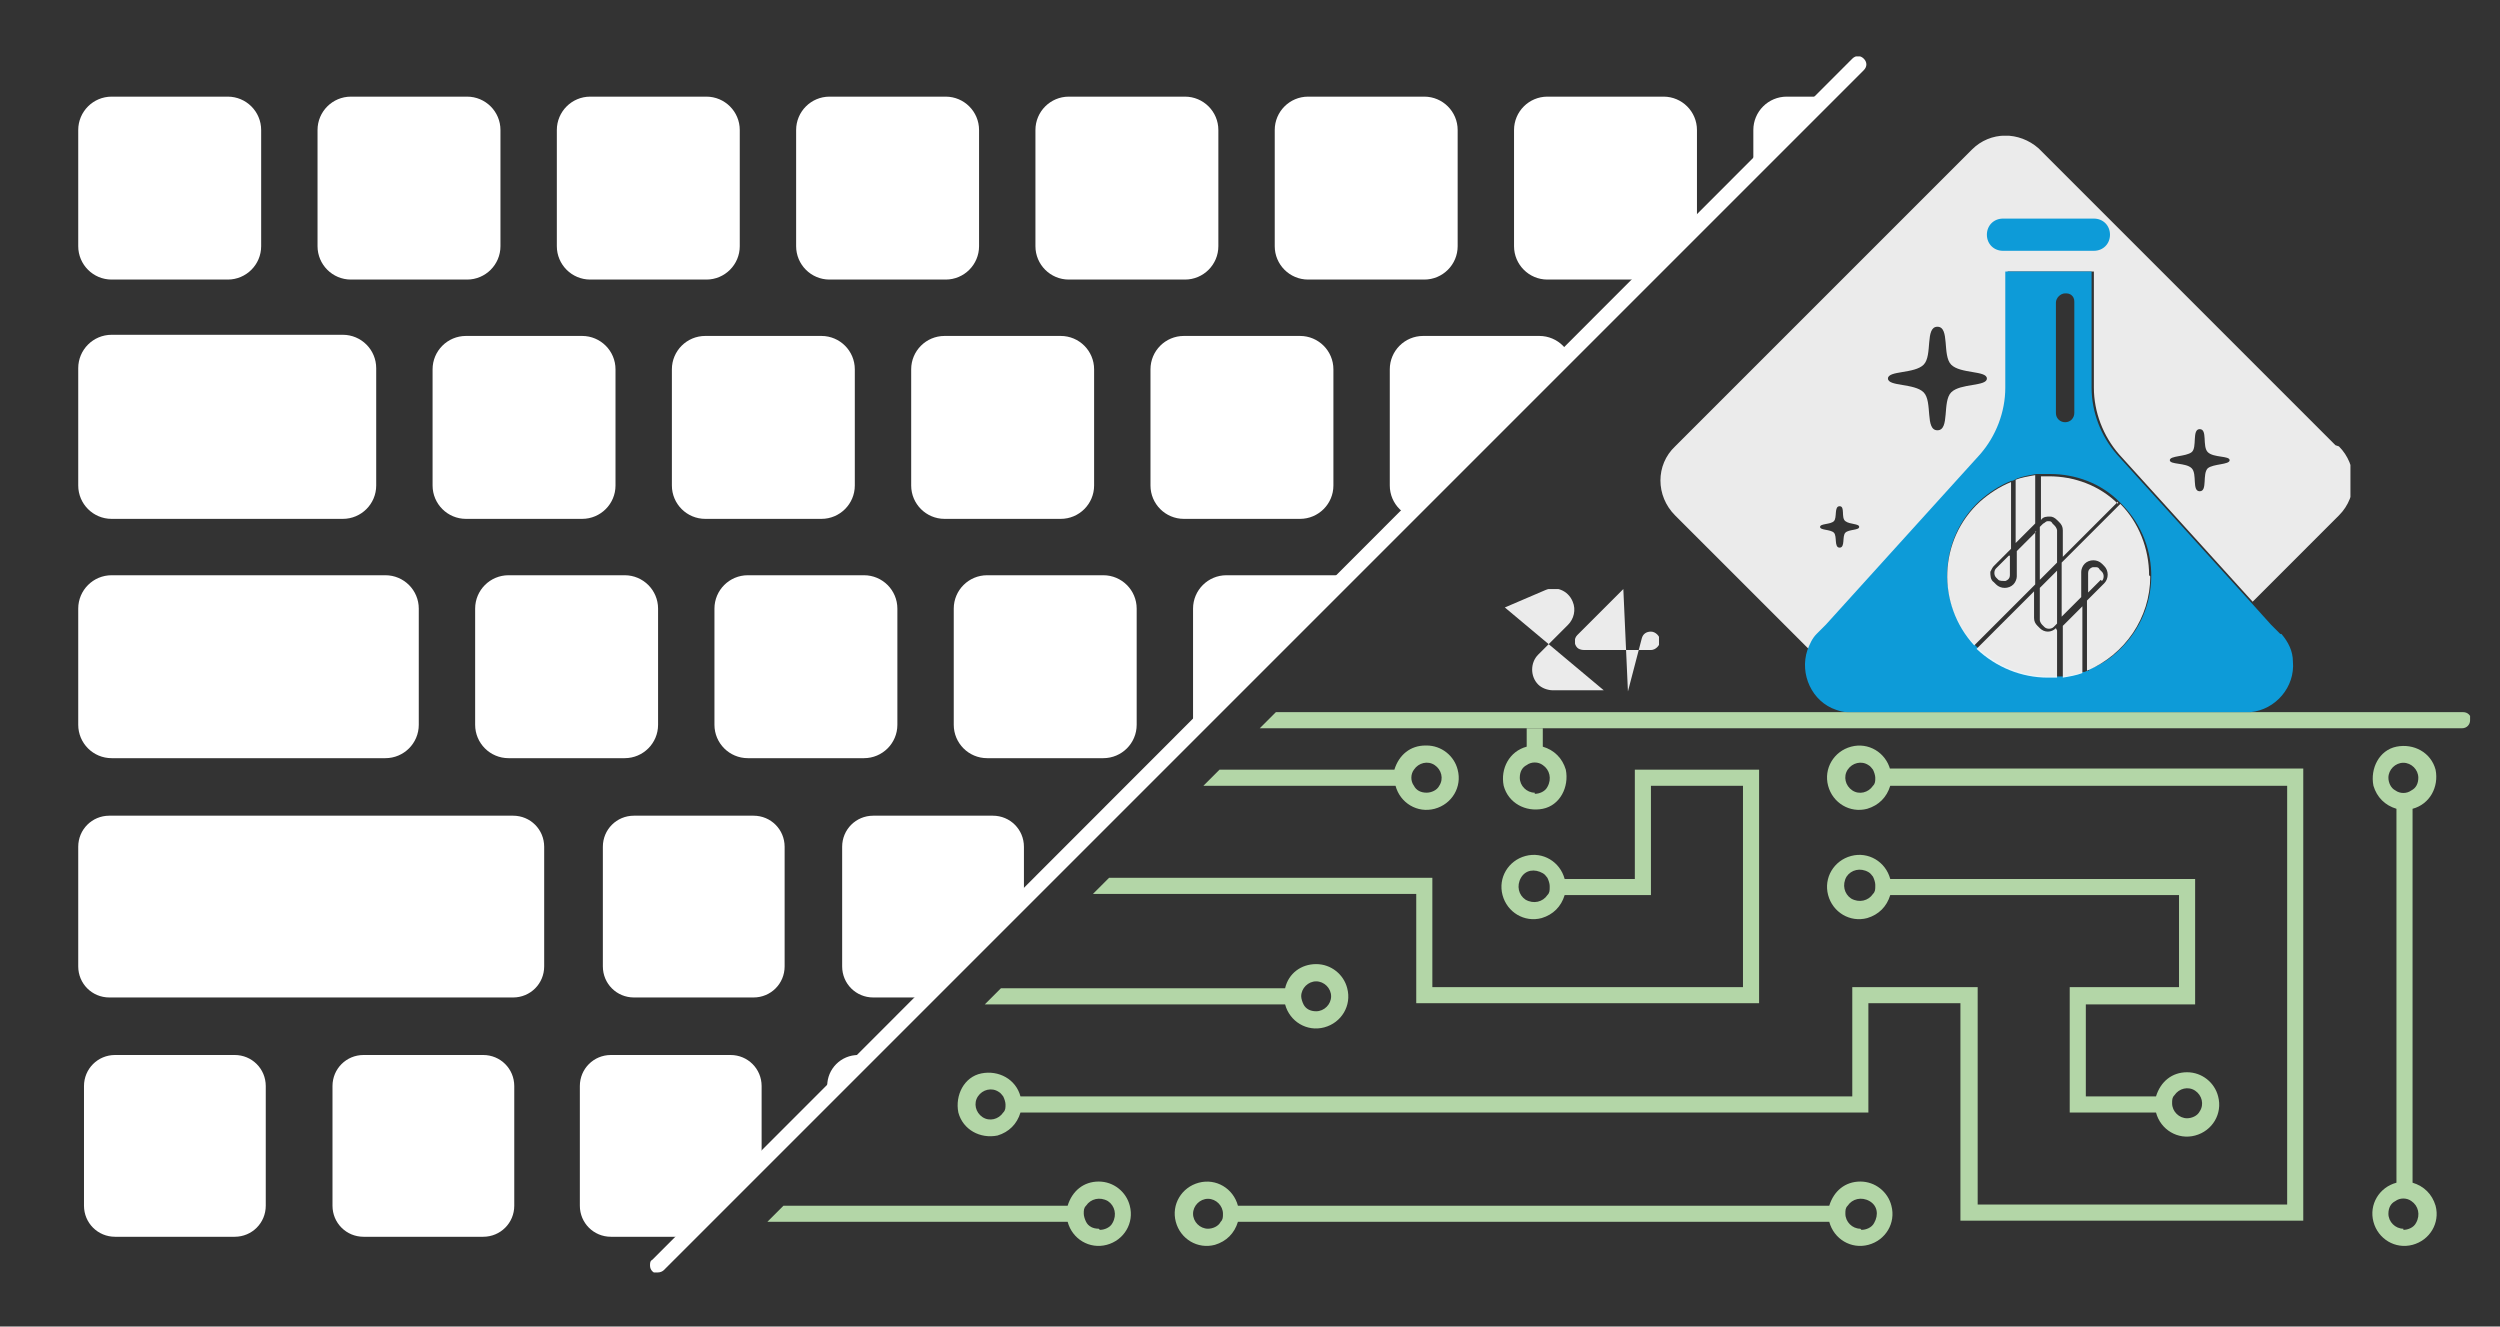
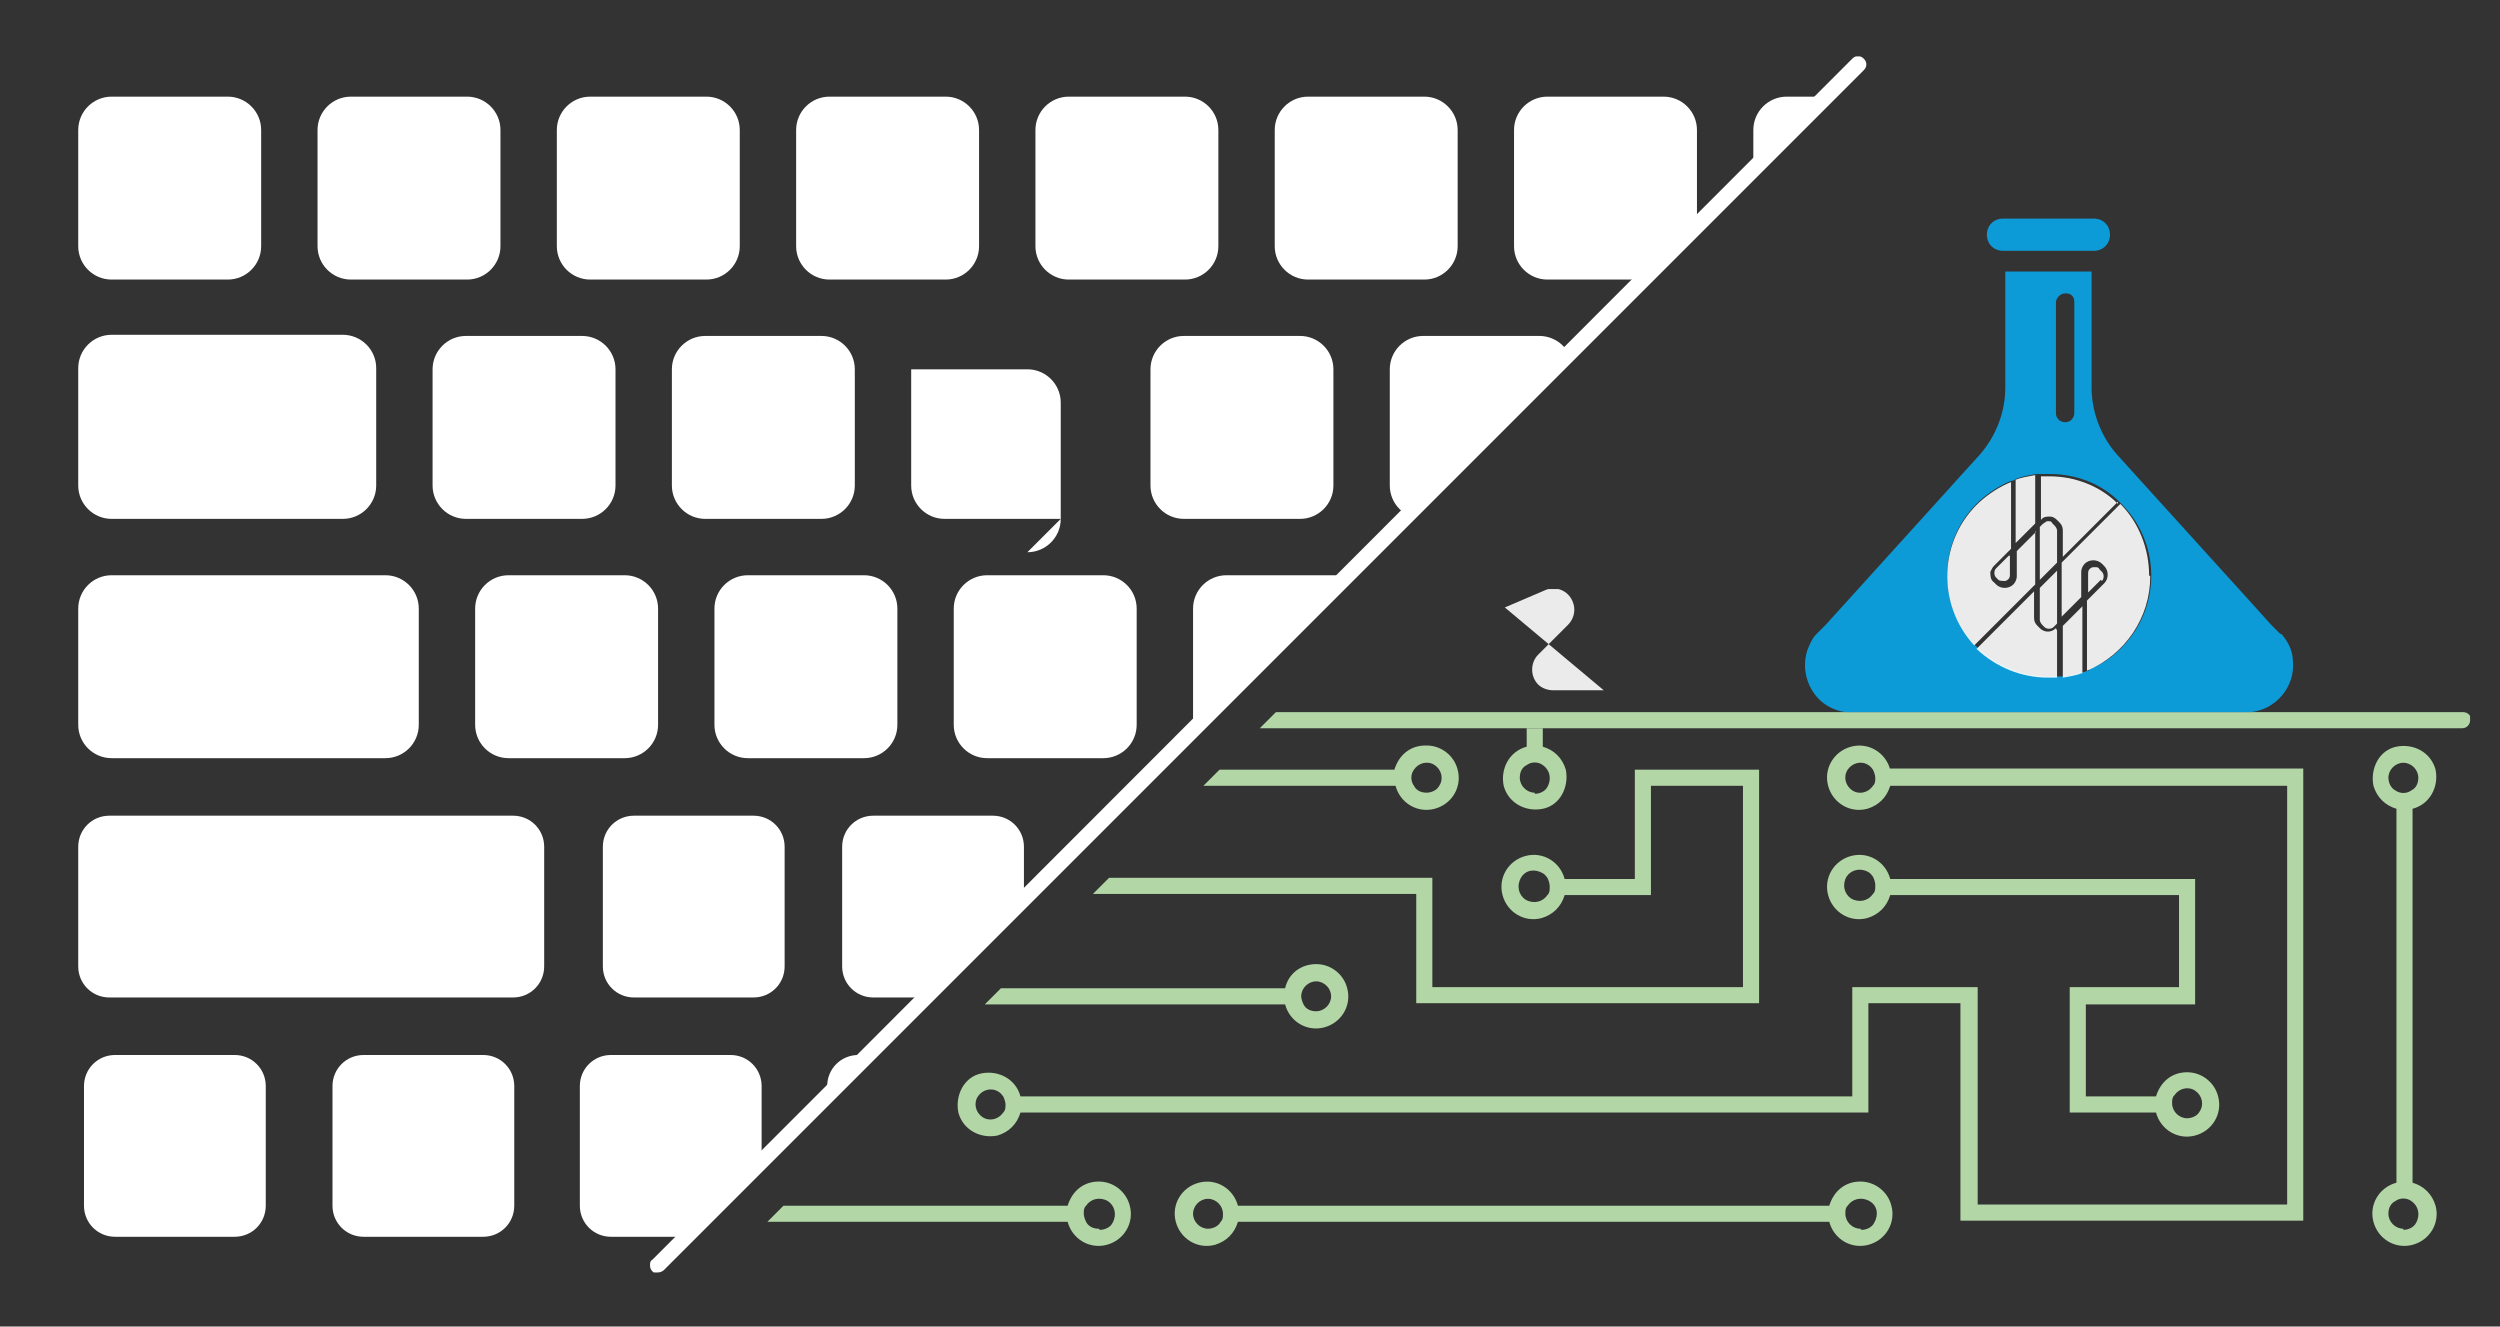
<svg xmlns="http://www.w3.org/2000/svg" id="a" viewBox="0 0 217.3 115.3">
  <rect x="0" y="0" width="217.3" height="115.3" fill="#333333" stroke="none" />
  <defs>
    <style>.cc{opacity:.9;}.cd{clip-path:url(#bk);}.ce{clip-path:url(#bf);}.cf{clip-path:url(#aq);}.cg{clip-path:url(#aj);}.ch{fill:#0d9bd8;}.ch,.ci,.cj,.ck{stroke-width:0px;}.ci{fill:none;}.cl{clip-path:url(#bq);}.cj{fill:#b3d6a7;}.cm{clip-path:url(#f);}.ck{fill:#fff;}.cn{clip-path:url(#c);}</style>
    <clipPath id="c">
      <rect class="ci" x="4.3" y="4.9" width="210.4" height="105.7" />
    </clipPath>
    <clipPath id="f">
      <path class="ci" d="m8.6,5.9c-2.3,0-4.2,1.9-4.2,4.2v95.6c0,2.3,1.9,4.2,4.2,4.2h48.6L161.2,5.9H8.6Z" />
    </clipPath>
    <clipPath id="aj">
      <rect class="ci" x="4.3" y="4.9" width="210.4" height="105.7" />
    </clipPath>
    <clipPath id="aq">
      <rect class="ci" x="144.2" y="11.8" width="60.1" height="44.7" />
    </clipPath>
    <clipPath id="bf">
      <rect class="ci" x="130.8" y="51.2" width="8.6" height="8.8" />
    </clipPath>
    <clipPath id="bk">
      <rect class="ci" x="136.9" y="51.2" width="7.3" height="8.9" />
    </clipPath>
    <clipPath id="bq">
      <rect class="ci" x="169.2" y="41.2" width="17.7" height="17.7" />
    </clipPath>
  </defs>
  <g id="b">
    <g class="cn">
      <g id="d">
        <g id="e">
          <g class="cm">
            <g id="g">
              <g id="h">
                <path class="ck" d="m19.8,24.3h-10.1c-1.6,0-2.9-1.3-2.9-2.9v-10.1c0-1.6,1.3-2.9,2.9-2.9h10.1c1.6,0,2.9,1.3,2.9,2.9v10.1c0,1.6-1.3,2.9-2.9,2.9" />
              </g>
              <g id="i">
                <path class="ck" d="m40.6,24.3h-10.1c-1.6,0-2.9-1.3-2.9-2.9h0v-10.1c0-1.6,1.3-2.9,2.9-2.9h10.1c1.6,0,2.9,1.3,2.9,2.9v10.1c0,1.6-1.3,2.9-2.9,2.9" />
              </g>
              <g id="j">
                <path class="ck" d="m50.6,45.1h-10.1c-1.6,0-2.9-1.3-2.9-2.9v-10.1c0-1.6,1.3-2.9,2.9-2.9h10.1c1.6,0,2.9,1.3,2.9,2.9v10.1c0,1.6-1.3,2.9-2.9,2.9" />
              </g>
              <g id="k">
                <path class="ck" d="m71.4,45.1h-10.1c-1.6,0-2.9-1.3-2.9-2.9h0v-10.1c0-1.6,1.3-2.9,2.9-2.9h10.1c1.6,0,2.9,1.3,2.9,2.9v10.1c0,1.6-1.3,2.9-2.9,2.9h0" />
              </g>
              <g id="l">
                <path class="ck" d="m65.5,86.7h-10.4c-1.5,0-2.7-1.2-2.7-2.7v-10.4c0-1.5,1.2-2.7,2.7-2.7h10.4c1.5,0,2.7,1.2,2.7,2.7v10.4c0,1.5-1.2,2.7-2.7,2.7" />
              </g>
              <g id="m">
                <path class="ck" d="m86.3,86.7h-10.4c-1.5,0-2.7-1.2-2.7-2.7v-10.4c0-1.5,1.2-2.7,2.7-2.7h10.4c1.5,0,2.7,1.2,2.7,2.7v10.4c0,1.5-1.2,2.7-2.7,2.7" />
              </g>
              <g id="n">
                <path class="ck" d="m106.9,86.7h-10.1c-1.6,0-2.9-1.3-2.9-2.9h0v-10.1c0-1.6,1.3-2.9,2.9-2.9h10.1c1.6,0,2.9,1.3,2.9,2.9h0v10.1c0,1.6-1.3,2.9-2.9,2.9h0" />
              </g>
              <g id="o">
                <path class="ck" d="m54.3,65.9h-10.1c-1.6,0-2.9-1.3-2.9-2.9v-10.1c0-1.6,1.3-2.9,2.9-2.9h10.1c1.6,0,2.9,1.3,2.9,2.9v10.1c0,1.6-1.3,2.9-2.9,2.9" />
              </g>
              <g id="p">
                <path class="ck" d="m20.4,107.5h-10.4c-1.5,0-2.7-1.2-2.7-2.7v-10.4c0-1.5,1.2-2.7,2.7-2.7h10.4c1.5,0,2.7,1.2,2.7,2.7v10.4c0,1.5-1.2,2.7-2.7,2.7" />
              </g>
              <g id="q">
                <path class="ck" d="m42,107.5h-10.4c-1.5,0-2.7-1.2-2.7-2.7v-10.4c0-1.5,1.2-2.7,2.7-2.7h10.4c1.5,0,2.7,1.2,2.7,2.7v10.4c0,1.5-1.2,2.7-2.7,2.7" />
              </g>
              <g id="r">
                <path class="ck" d="m63.5,107.5h-10.4c-1.5,0-2.7-1.2-2.7-2.7v-10.4c0-1.5,1.2-2.7,2.7-2.7h10.4c1.5,0,2.7,1.2,2.7,2.7v10.4c0,1.5-1.2,2.7-2.7,2.7" />
              </g>
              <g id="s">
                <path class="ck" d="m85,107.5h-10.4c-1.5,0-2.7-1.2-2.7-2.7v-10.4c0-1.5,1.2-2.7,2.7-2.7h10.4c1.5,0,2.7,1.2,2.7,2.7v10.4c0,1.5-1.2,2.7-2.7,2.7" />
              </g>
              <g id="t">
                <path class="ck" d="m75.1,65.9h-10.1c-1.6,0-2.9-1.3-2.9-2.9h0v-10.1c0-1.6,1.3-2.9,2.9-2.9h10.1c1.6,0,2.9,1.3,2.9,2.9h0v10.1c0,1.6-1.3,2.9-2.9,2.9h0" />
              </g>
              <g id="u">
                <path class="ck" d="m95.9,65.9h-10.1c-1.6,0-2.9-1.3-2.9-2.9h0v-10.1c0-1.6,1.3-2.9,2.9-2.9h10.1c1.6,0,2.9,1.3,2.9,2.9h0v10.1c0,1.6-1.3,2.9-2.9,2.9h0" />
              </g>
              <g id="v">
                <path class="ck" d="m116.7,65.9h-10.1c-1.6,0-2.9-1.3-2.9-2.9h0v-10.1c0-1.6,1.3-2.9,2.9-2.9h10.1c1.6,0,2.9,1.3,2.9,2.9h0v10.1c0,1.6-1.3,2.9-2.9,2.9h0" />
              </g>
              <g id="w">
-                 <path class="ck" d="m92.2,45.1h-10.1c-1.6,0-2.9-1.3-2.9-2.9h0v-10.1c0-1.6,1.3-2.9,2.9-2.9h10.1c1.6,0,2.9,1.3,2.9,2.9h0v10.1c0,1.6-1.3,2.9-2.9,2.9h0" />
+                 <path class="ck" d="m92.2,45.1h-10.1c-1.6,0-2.9-1.3-2.9-2.9h0v-10.1h10.1c1.6,0,2.9,1.3,2.9,2.9h0v10.1c0,1.6-1.3,2.9-2.9,2.9h0" />
              </g>
              <g id="x">
                <path class="ck" d="m113,45.1h-10.1c-1.6,0-2.9-1.3-2.9-2.9h0v-10.1c0-1.6,1.3-2.9,2.9-2.9h10.1c1.6,0,2.9,1.3,2.9,2.9h0v10.1c0,1.6-1.3,2.9-2.9,2.9h0" />
              </g>
              <g id="y">
                <path class="ck" d="m133.8,45.1h-10.1c-1.6,0-2.9-1.3-2.9-2.9h0v-10.1c0-1.6,1.3-2.9,2.9-2.9h10.1c1.6,0,2.9,1.3,2.9,2.9h0v10.1c0,1.6-1.3,2.9-2.9,2.9h0" />
              </g>
              <g id="z">
                <path class="ck" d="m61.4,24.3h-10.1c-1.6,0-2.9-1.3-2.9-2.9v-10.1c0-1.6,1.3-2.9,2.9-2.9h10.1c1.6,0,2.9,1.3,2.9,2.9v10.1c0,1.6-1.3,2.9-2.9,2.9" />
              </g>
              <g id="aa">
                <path class="ck" d="m82.2,24.3h-10.1c-1.6,0-2.9-1.3-2.9-2.9h0v-10.1c0-1.6,1.3-2.9,2.9-2.9h10.1c1.6,0,2.9,1.3,2.9,2.9h0v10.1c0,1.6-1.3,2.9-2.9,2.9h0" />
              </g>
              <g id="ab">
                <path class="ck" d="m103,24.3h-10.1c-1.6,0-2.9-1.3-2.9-2.9h0v-10.1c0-1.6,1.3-2.9,2.9-2.9h10.1c1.6,0,2.9,1.3,2.9,2.9h0v10.1c0,1.6-1.3,2.9-2.9,2.9h0" />
              </g>
              <g id="ac">
                <path class="ck" d="m123.8,24.3h-10.1c-1.6,0-2.9-1.3-2.9-2.9h0v-10.1c0-1.6,1.3-2.9,2.9-2.9h10.1c1.6,0,2.9,1.3,2.9,2.9h0v10.1c0,1.6-1.3,2.9-2.9,2.9h0" />
              </g>
              <g id="ad">
                <path class="ck" d="m144.6,24.3h-10.1c-1.6,0-2.9-1.3-2.9-2.9h0v-10.1c0-1.6,1.3-2.9,2.9-2.9h10.1c1.6,0,2.9,1.3,2.9,2.9h0v10.1c0,1.6-1.3,2.9-2.9,2.9h0" />
              </g>
              <g id="ae">
                <path class="ck" d="m165.4,24.3h-10.1c-1.6,0-2.9-1.3-2.9-2.9h0v-10.1c0-1.6,1.3-2.9,2.9-2.9h10.1c1.6,0,2.9,1.3,2.9,2.9h0v10.1c0,1.6-1.3,2.9-2.9,2.9h0" />
              </g>
              <g id="af">
                <path class="ck" d="m29.8,45.1H9.7c-1.6,0-2.9-1.3-2.9-2.9v-10.2c0-1.6,1.3-2.9,2.9-2.9h20.1c1.6,0,2.9,1.3,2.9,2.9h0v10.2c0,1.6-1.3,2.9-2.9,2.9h0" />
              </g>
              <g id="ag">
                <path class="ck" d="m33.5,65.9H9.7c-1.6,0-2.9-1.3-2.9-2.9v-10.1c0-1.6,1.3-2.9,2.9-2.9h23.8c1.6,0,2.9,1.3,2.9,2.9v10.1c0,1.6-1.3,2.9-2.9,2.9" />
              </g>
              <g id="ah">
                <path class="ck" d="m44.7,86.7H9.5c-1.5,0-2.7-1.2-2.7-2.7v-10.4c0-1.5,1.2-2.7,2.7-2.7h35.1c1.5,0,2.7,1.2,2.7,2.7v10.4c0,1.5-1.2,2.7-2.7,2.7" />
              </g>
            </g>
          </g>
        </g>
        <g id="ai">
          <g class="cg">
            <g id="ak">
              <g id="al">
                <path class="ck" d="m57.2,110.7c-.4,0-.7-.3-.7-.7,0-.2,0-.4.2-.5L161,5.1c.3-.3.7-.3,1,0,.3.3.3.7,0,1h0L57.7,110.4c-.1.1-.3.2-.5.2" />
              </g>
              <g id="am">
                <path class="cj" d="m214.7,62.6c0,.4-.3.7-.7.7h-104.5l1.4-1.4h49.7c.1,0,.2,0,.4,0h34.2c.1,0,.2,0,.4,0h18.5c.4,0,.7.3.7.7" />
              </g>
              <g id="an">
                <path class="cj" d="m195.5,61.9c-.1,0-.2,0-.4,0h-34.2c-.1,0-.2,0-.4,0h34.9Z" />
              </g>
              <g id="ao" class="cc">
                <g id="ap">
                  <g class="cf">
                    <g id="ar">
                      <g id="as">
-                         <path class="ck" d="m203,38.7l-25.8-25.8c-1.7-1.5-4.2-1.5-5.8.1l-25.8,25.8c-1.7,1.6-1.7,4.3,0,6,0,0,0,0,0,0l9.5,9.5,2.2,2.2c.2-.5.5-1,.8-1.4l.8-.8,13.4-14.8c1.4-1.6,2.2-3.7,2.2-5.8v-10.1h7.5v10.1c0,2.1.8,4.2,2.2,5.8l11.6,12.8,7.5-7.5c1.7-1.7,1.6-4.4,0-6,0,0,0,0,0,0m-42.9,7.5c-.3.3,0,1.3-.5,1.3s-.2-1-.5-1.3-1.2-.2-1.2-.5.9-.2,1.2-.5,0-1.3.5-1.3.1,1,.5,1.3,1.2.2,1.2.5-.9.2-1.2.5m9.2-12.2c-.8.8-.1,3.3-1.2,3.3s-.4-2.5-1.2-3.3-3.1-.5-3.1-1.2,2.3-.4,3.1-1.2.1-3.3,1.2-3.3.4,2.5,1.2,3.3,3.1.5,3.1,1.2-2.3.4-3.1,1.2m22.3,6.6c-.5.5,0,2-.7,2s-.2-1.5-.7-2-1.9-.3-1.9-.7,1.4-.3,1.9-.7,0-2,.7-2,.2,1.5.7,2,1.9.3,1.9.7-1.4.3-1.9.7" />
-                       </g>
+                         </g>
                    </g>
                  </g>
                </g>
              </g>
              <g id="at">
                <path class="ch" d="m182,19h-7.9c-.8,0-1.4.6-1.4,1.4s.6,1.4,1.4,1.4h7.9c.8,0,1.4-.6,1.4-1.4s-.6-1.4-1.4-1.4h0" />
              </g>
              <g id="au">
                <path class="cj" d="m134.1,64.9v-1.6h-1.4v1.6c-1.5.4-2.3,1.9-2,3.4.4,1.5,1.9,2.3,3.4,2s2.3-1.9,2-3.4c-.3-1-1-1.7-2-2m-.7,4c-.7,0-1.3-.6-1.3-1.3,0-.5.2-.9.6-1.1.4-.3,1-.3,1.4,0,.6.4.8,1.2.4,1.9-.2.4-.7.6-1.1.6" />
              </g>
              <g id="av">
                <path class="cj" d="m142.1,66.9v9.5h-6.1c-.4-1.5-1.9-2.4-3.4-2-1.5.4-2.4,1.9-2,3.4.4,1.5,1.9,2.4,3.4,2,1-.3,1.7-1,2-2h7.5v-9.5h8v17.5h-27v-9.5h-28.1l-1.4,1.4h28.1v9.5h29.8v-20.3h-10.9Zm-7.4,10.2c0,.3,0,.5-.2.7-.4.6-1.2.8-1.9.4-.6-.4-.8-1.2-.4-1.9s1.2-.8,1.9-.4c.2.1.3.3.4.4.1.2.2.5.2.7" />
              </g>
              <g id="aw">
                <path class="cj" d="m114.4,83.8c-1.3,0-2.4.8-2.7,2.1h-24.7l-1.4,1.4h26.1c.4,1.5,1.9,2.4,3.4,2s2.4-1.9,2-3.4c-.3-1.2-1.4-2.1-2.7-2.1m0,4.1c-.5,0-.9-.2-1.1-.6-.1-.2-.2-.5-.2-.7,0-.7.6-1.3,1.3-1.3.7,0,1.3.6,1.3,1.3,0,.7-.6,1.3-1.3,1.3h0" />
              </g>
              <g id="ax">
                <path class="cj" d="m123.9,64.8c-1.3,0-2.3.8-2.7,2.1h-15.2l-1.4,1.4h16.7c.4,1.5,1.9,2.4,3.4,2,1.5-.4,2.4-1.9,2-3.4-.3-1.2-1.4-2.1-2.7-2.1m0,4.1c-.5,0-.9-.2-1.1-.6-.3-.4-.3-1,0-1.4.4-.6,1.2-.8,1.8-.4.6.4.8,1.2.4,1.8-.2.4-.7.6-1.1.6" />
              </g>
              <g id="ay">
                <path class="cj" d="m209.7,102.8v-32.5c1.5-.4,2.3-1.9,2-3.4-.4-1.5-1.9-2.3-3.4-2s-2.3,1.9-2,3.4c.3,1,1,1.7,2,2v32.5c-1.5.4-2.4,1.9-2,3.4s1.9,2.4,3.4,2,2.4-1.9,2-3.4c-.3-1-1-1.7-2-2m-2.1-35.2c0-.7.6-1.3,1.3-1.3s1.3.6,1.3,1.3c0,.5-.2.9-.6,1.1-.4.3-1,.3-1.4,0-.4-.2-.6-.7-.6-1.1m1.3,39.2c-.7,0-1.3-.6-1.3-1.3,0-.5.2-.9.6-1.1.4-.3,1-.3,1.4,0,.6.4.8,1.2.4,1.9-.2.4-.7.6-1.1.6" />
              </g>
              <g id="az">
                <path class="cj" d="m161.7,102.7c-1.3,0-2.3.8-2.7,2.1h-51.4c-.4-1.5-1.9-2.4-3.4-2-1.5.4-2.4,1.9-2,3.4.4,1.5,1.9,2.4,3.4,2,1-.3,1.7-1,2-2h51.4c.4,1.5,1.9,2.4,3.4,2,1.5-.4,2.4-1.9,2-3.4-.3-1.2-1.4-2.1-2.7-2.1m-55.4,2.8c0,.3,0,.5-.2.7-.2.4-.7.6-1.1.6-.7,0-1.3-.6-1.3-1.3s.6-1.3,1.3-1.3c.7,0,1.3.6,1.3,1.3m55.4,1.3c-.7,0-1.3-.6-1.3-1.3,0-.3,0-.5.2-.7.4-.6,1.2-.8,1.9-.4s.8,1.2.4,1.9c-.2.4-.7.6-1.1.6" />
              </g>
              <g id="ba">
                <path class="cj" d="m95.5,102.7c-1.3,0-2.3.8-2.7,2.1h-24.7l-1.4,1.4h26.1c.4,1.5,1.9,2.4,3.4,2s2.4-1.9,2-3.4c-.3-1.2-1.4-2.1-2.7-2.1m0,4.1c-.5,0-.9-.2-1.1-.6-.1-.2-.2-.5-.2-.7,0-.3,0-.5.2-.7.4-.6,1.2-.8,1.9-.4.6.4.8,1.2.4,1.9-.2.4-.7.6-1.1.6" />
              </g>
              <g id="bb">
                <path class="cj" d="m164.3,66.9c-.4-1.5-1.9-2.4-3.4-2s-2.4,1.9-2,3.4c.4,1.5,1.9,2.4,3.4,2,1-.3,1.7-1,2-2h34.5v36.4h-26.9v-18.9h-10.9v9.5h-72.3c-.4-1.5-1.9-2.3-3.4-2s-2.3,1.9-2,3.4c.4,1.5,1.9,2.3,3.4,2,1-.3,1.7-1,2-2h73.7v-9.5h8v18.9h29.8v-39.3h-36Zm-1.3.7c0,.3,0,.5-.2.7-.4.6-1.2.8-1.8.4-.6-.4-.8-1.2-.4-1.8.4-.6,1.2-.8,1.8-.4.2.1.3.3.4.4.1.2.2.5.2.7m-75.8,29.1c-.4.6-1.2.8-1.8.4-.6-.4-.8-1.2-.4-1.8.4-.6,1.2-.8,1.8-.4.2.1.3.3.4.4.1.2.2.5.2.7,0,.3,0,.5-.2.7" />
              </g>
              <g id="bc">
                <path class="cj" d="m190.1,93.2c-1.3,0-2.3.8-2.7,2.1h-6.1v-8h9.5v-10.9h-26.5c-.4-1.5-1.9-2.4-3.4-2-1.5.4-2.4,1.9-2,3.4s1.9,2.4,3.4,2c1-.3,1.7-1,2-2h25.1v8h-9.5v10.9h7.5c.4,1.5,1.9,2.4,3.4,2,1.5-.4,2.4-1.9,2-3.4-.3-1.2-1.4-2.1-2.7-2.1m-27.1-16.2c0,.3,0,.5-.2.7-.4.6-1.2.8-1.9.4-.6-.4-.8-1.2-.4-1.9.4-.6,1.2-.8,1.9-.4.2.1.3.3.4.4.1.2.2.5.2.7m27.1,20.3c-.7,0-1.3-.6-1.3-1.3,0-.3,0-.5.2-.7.4-.6,1.2-.8,1.8-.4.6.4.8,1.2.4,1.8-.2.4-.7.6-1.1.6" />
              </g>
              <g id="bd" class="cc">
                <g id="be">
                  <g class="ce">
                    <g id="bg">
                      <g id="bh">
                        <path class="ck" d="m130.8,52.8l3.5-1.5c.9-.4,2,0,2.4,1,.3.7.1,1.5-.4,2l-2.6,2.6c-.7.7-.7,1.9,0,2.6.3.3.8.5,1.3.5h4.4l-8.6-7.2Z" />
                      </g>
                    </g>
                  </g>
                </g>
              </g>
              <g id="bi" class="cc">
                <g id="bj">
                  <g class="cd">
                    <g id="bl">
                      <g id="bm">
-                         <path class="ck" d="m141.1,51.2l-4,4c-.3.3-.3.8,0,1.1.1.1.3.2.6.2h5.8c.4,0,.8-.4.8-.8s-.4-.8-.8-.8c-.4,0-.7.2-.8.6l-1.2,4.6-.4-8.9Z" />
-                       </g>
+                         </g>
                    </g>
                  </g>
                </g>
              </g>
              <g id="bn">
                <path class="ch" d="m198.2,55.1l-.8-.8-1.8-2-11.6-12.8c-1.4-1.6-2.2-3.7-2.2-5.8v-10.1h-7.5v10.1c0,2.1-.8,4.2-2.2,5.8l-13.4,14.8-.8.8c-.4.4-.6.9-.8,1.4-.7,2.1.4,4.5,2.5,5.2.3.1.6.2,1,.2.1,0,.2,0,.4,0h34.2c.1,0,.2,0,.4,0,2.2-.2,3.9-2.2,3.7-4.4,0-.9-.4-1.7-1-2.4m-19.6-28.8c0-.4.4-.8.8-.8.2,0,.4,0,.6.2.2.2.2.4.2.6v9.6c0,.4-.3.8-.8.8-.4,0-.8-.3-.8-.8,0,0,0,0,0,0v-9.6Zm2.9,32c-.1,0-.2,0-.4.1,0,0,0,0-.1,0-.5.2-1.1.3-1.7.4-.2,0-.3,0-.5,0-.3,0-.5,0-.8,0-2.3,0-4.5-.9-6.2-2.5-.1-.1-.2-.2-.3-.3-3.3-3.6-3.1-9.2.5-12.5.8-.7,1.7-1.3,2.7-1.7.2,0,.3-.1.5-.2.5-.2,1.1-.3,1.7-.4.2,0,.3,0,.5,0,.2,0,.5,0,.7,0,2.2,0,4.4.8,6,2.4.1.1.2.2.3.3,3.4,3.5,3.3,9.1-.2,12.5-.8.8-1.7,1.4-2.8,1.8" />
              </g>
              <g id="bo" class="cc">
                <g id="bp">
                  <g class="cl">
                    <g id="br">
                      <g id="bs">
                        <path class="ck" d="m182.6,50.4l-1.1,1.1v-1.7c0-.2.1-.4.4-.5,0,0,.1,0,.2,0,.2,0,.3,0,.4.2l.2.2c.2.2.2.6,0,.8" />
                      </g>
                      <g id="bt">
                        <path class="ck" d="m174.7,48.3v1.7c0,.2-.1.4-.4.5-.2,0-.5,0-.6-.1l-.2-.2c-.2-.2-.2-.6,0-.8l1.1-1.1Z" />
                      </g>
                      <g id="bu">
                        <path class="ck" d="m181,52.7v5.8c-.5.2-1.1.3-1.7.4v-4.5l1.7-1.7Z" />
                      </g>
                      <g id="bv">
                        <path class="ck" d="m178.8,54.8v4.1c-.3,0-.5,0-.8,0-2.3,0-4.5-.9-6.2-2.5l1.9-1.9,3.1-3.1v2.3c0,.3.1.5.3.7l.2.2c.4.4,1,.4,1.4,0" />
                      </g>
                      <g id="bw">
                        <path class="ck" d="m176.9,41.3v4.2l-1.7,1.7v-5.5c.5-.2,1.1-.3,1.7-.4" />
                      </g>
                      <g id="bx">
                        <path class="ck" d="m176.9,46.2v4.6l-3.6,3.6-1.7,1.7c-3.3-3.6-3.1-9.2.5-12.5.8-.7,1.7-1.3,2.7-1.7v5.8l-1.5,1.5c-.1.1-.2.3-.3.5,0,.3,0,.7.3.9l.2.2c.4.4,1.1.4,1.5,0,.2-.2.3-.5.3-.7v-2.2l1.7-1.7Z" />
                      </g>
                      <g id="by">
                        <path class="ck" d="m178.8,46.1v2.8l-1.5,1.5v-4.6l.3-.3c.1,0,.2-.2.4-.2.2,0,.3,0,.4.2l.2.2c.1.1.2.3.2.4" />
                      </g>
                      <g id="bz">
                        <path class="ck" d="m184.1,43.6l-2.2,2.2h0l-1.7,1.7h0l-.9.9v-2.3c0-.3-.1-.5-.3-.7l-.2-.2c-.2-.2-.4-.3-.6-.3-.3,0-.6,0-.8.3v-3.8c.2,0,.5,0,.7,0,2.2,0,4.4.8,6,2.4" />
                      </g>
                      <g id="ca">
                        <path class="ck" d="m186.9,50.1c0,3.6-2.2,6.8-5.5,8.2v-6.1l1.5-1.5c.4-.4.4-1.1,0-1.5,0,0,0,0,0,0l-.2-.2c-.4-.4-1.1-.4-1.5,0-.2.2-.3.5-.3.7v2.2l-.6.6-.7.7-.4.4v-4.7l5.1-5.1c1.6,1.6,2.5,3.9,2.5,6.2" />
                      </g>
                      <g id="cb">
                        <path class="ck" d="m178.8,49.5v4.7l-.3.3c-.2.2-.6.2-.8,0l-.2-.2c-.1-.1-.2-.3-.2-.4v-2.8l1.5-1.5Z" />
                      </g>
                    </g>
                  </g>
                </g>
              </g>
            </g>
          </g>
        </g>
      </g>
    </g>
  </g>
</svg>